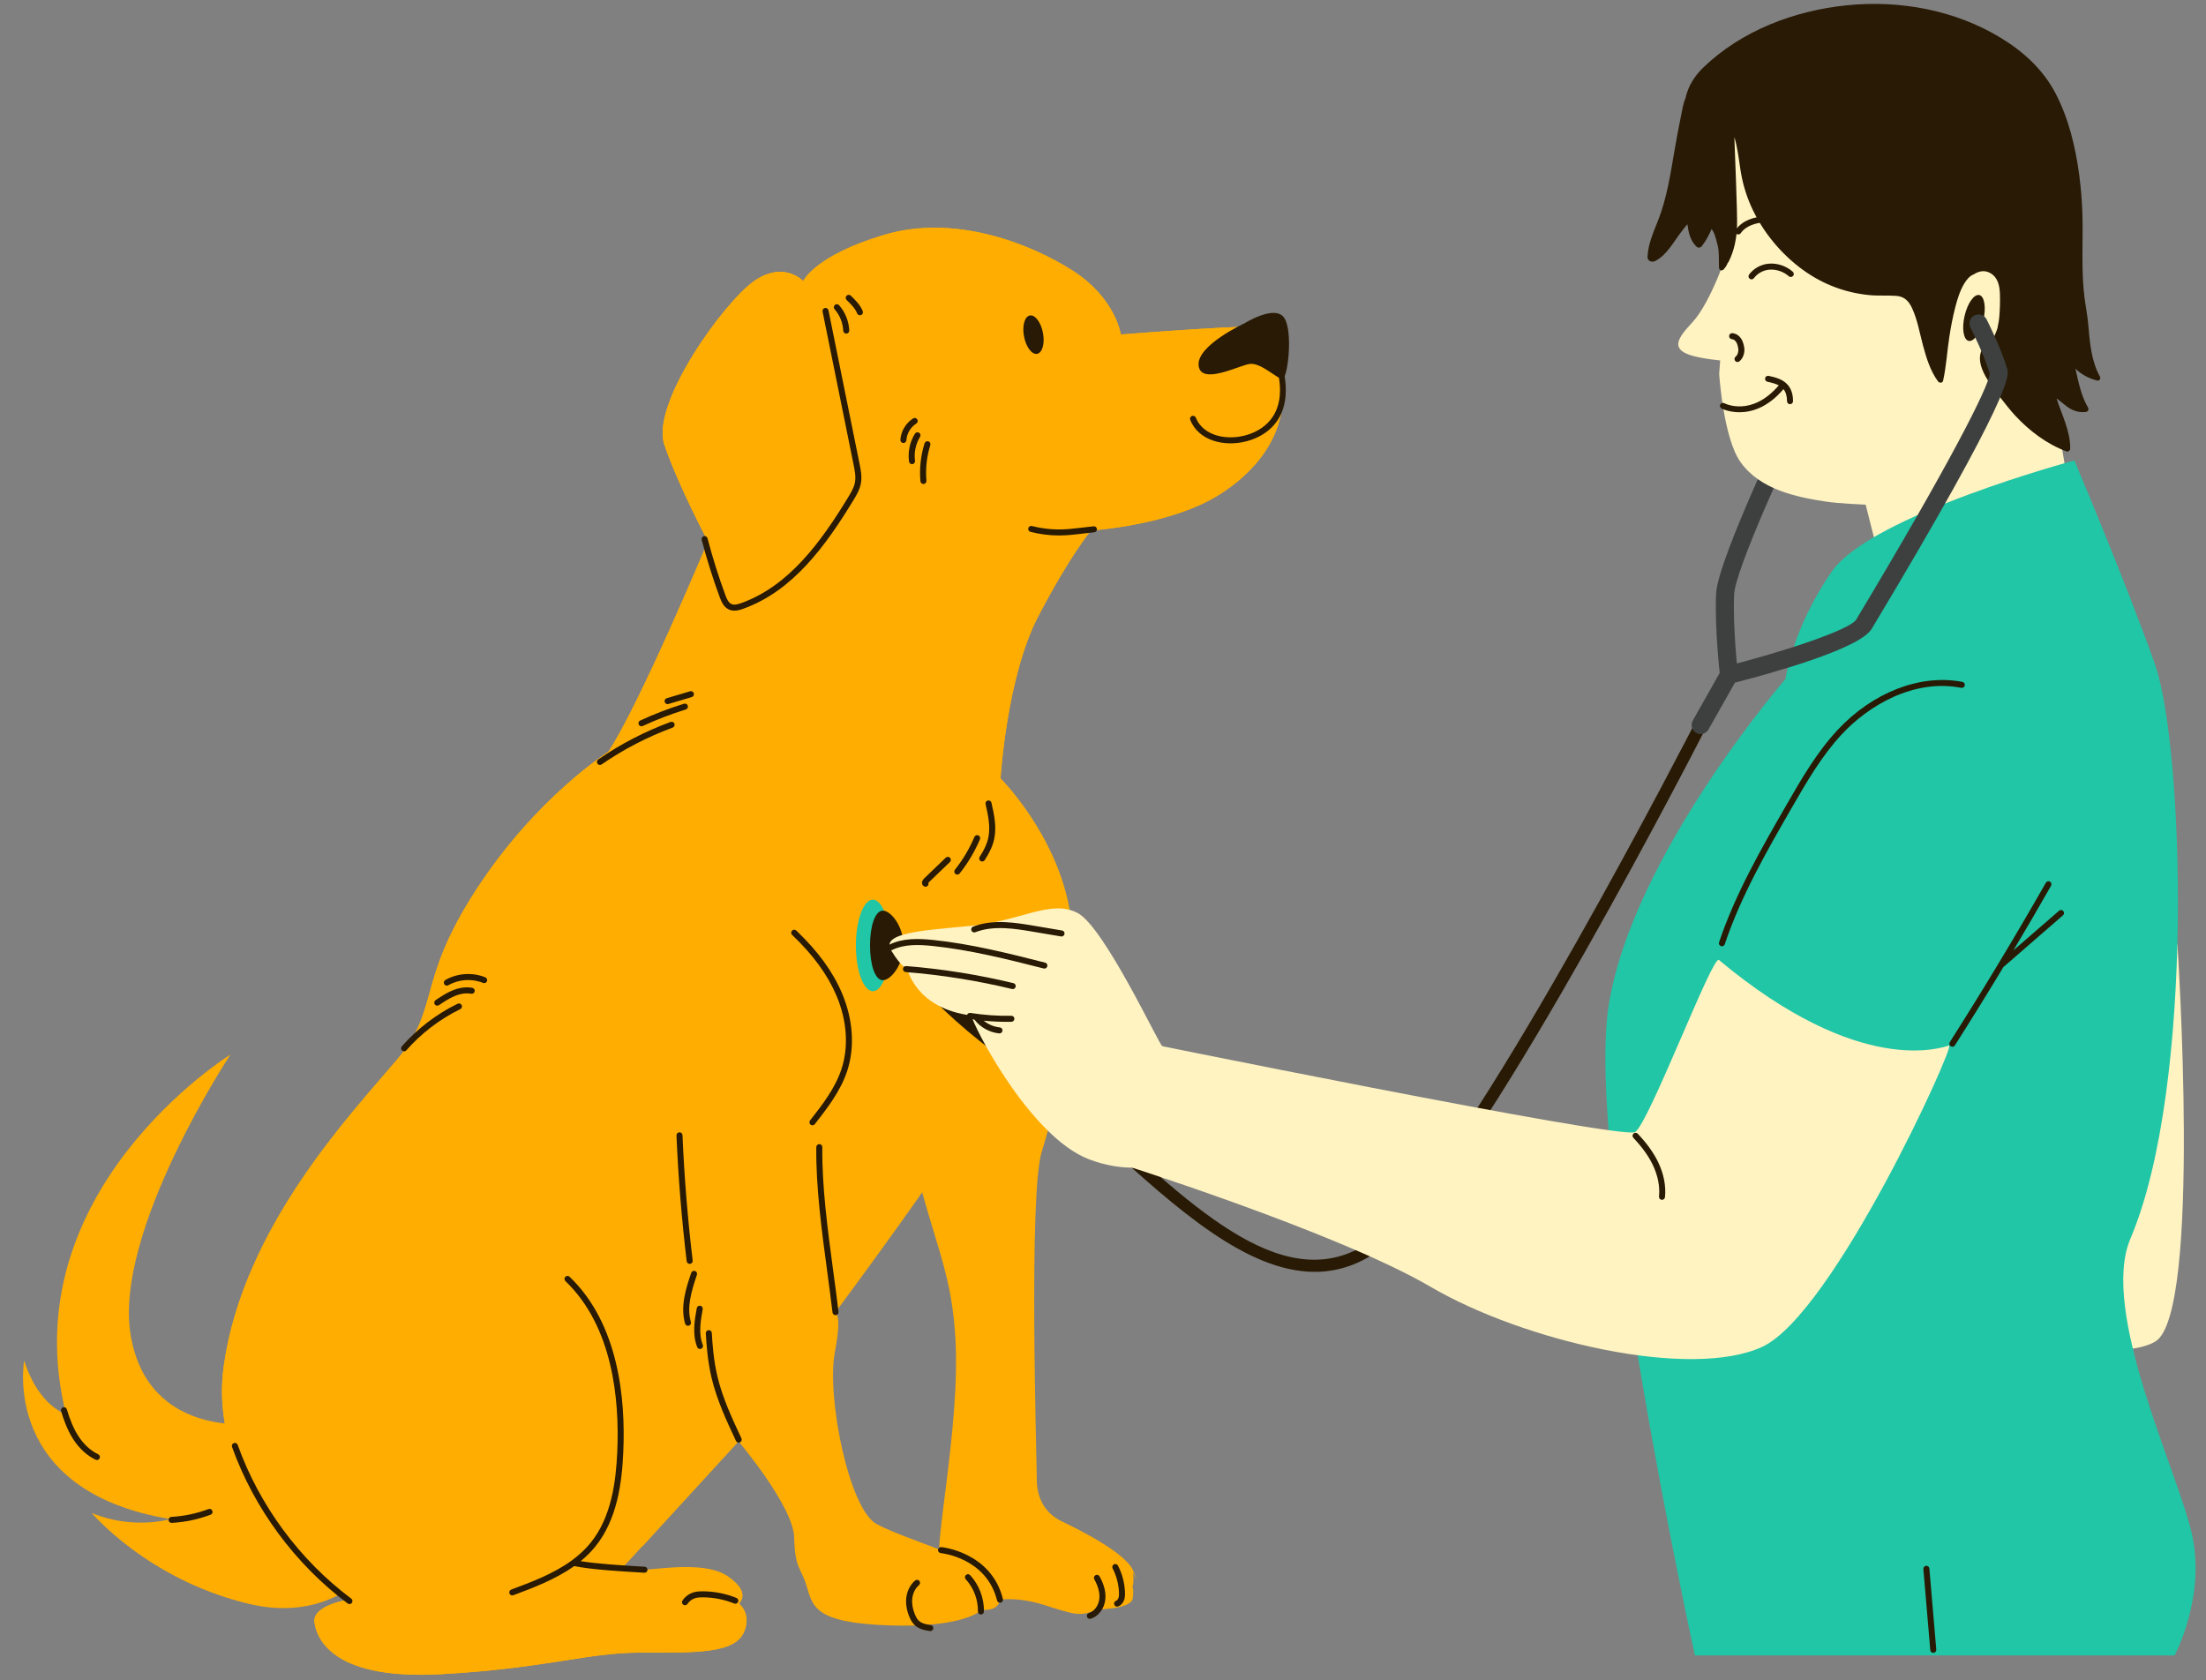
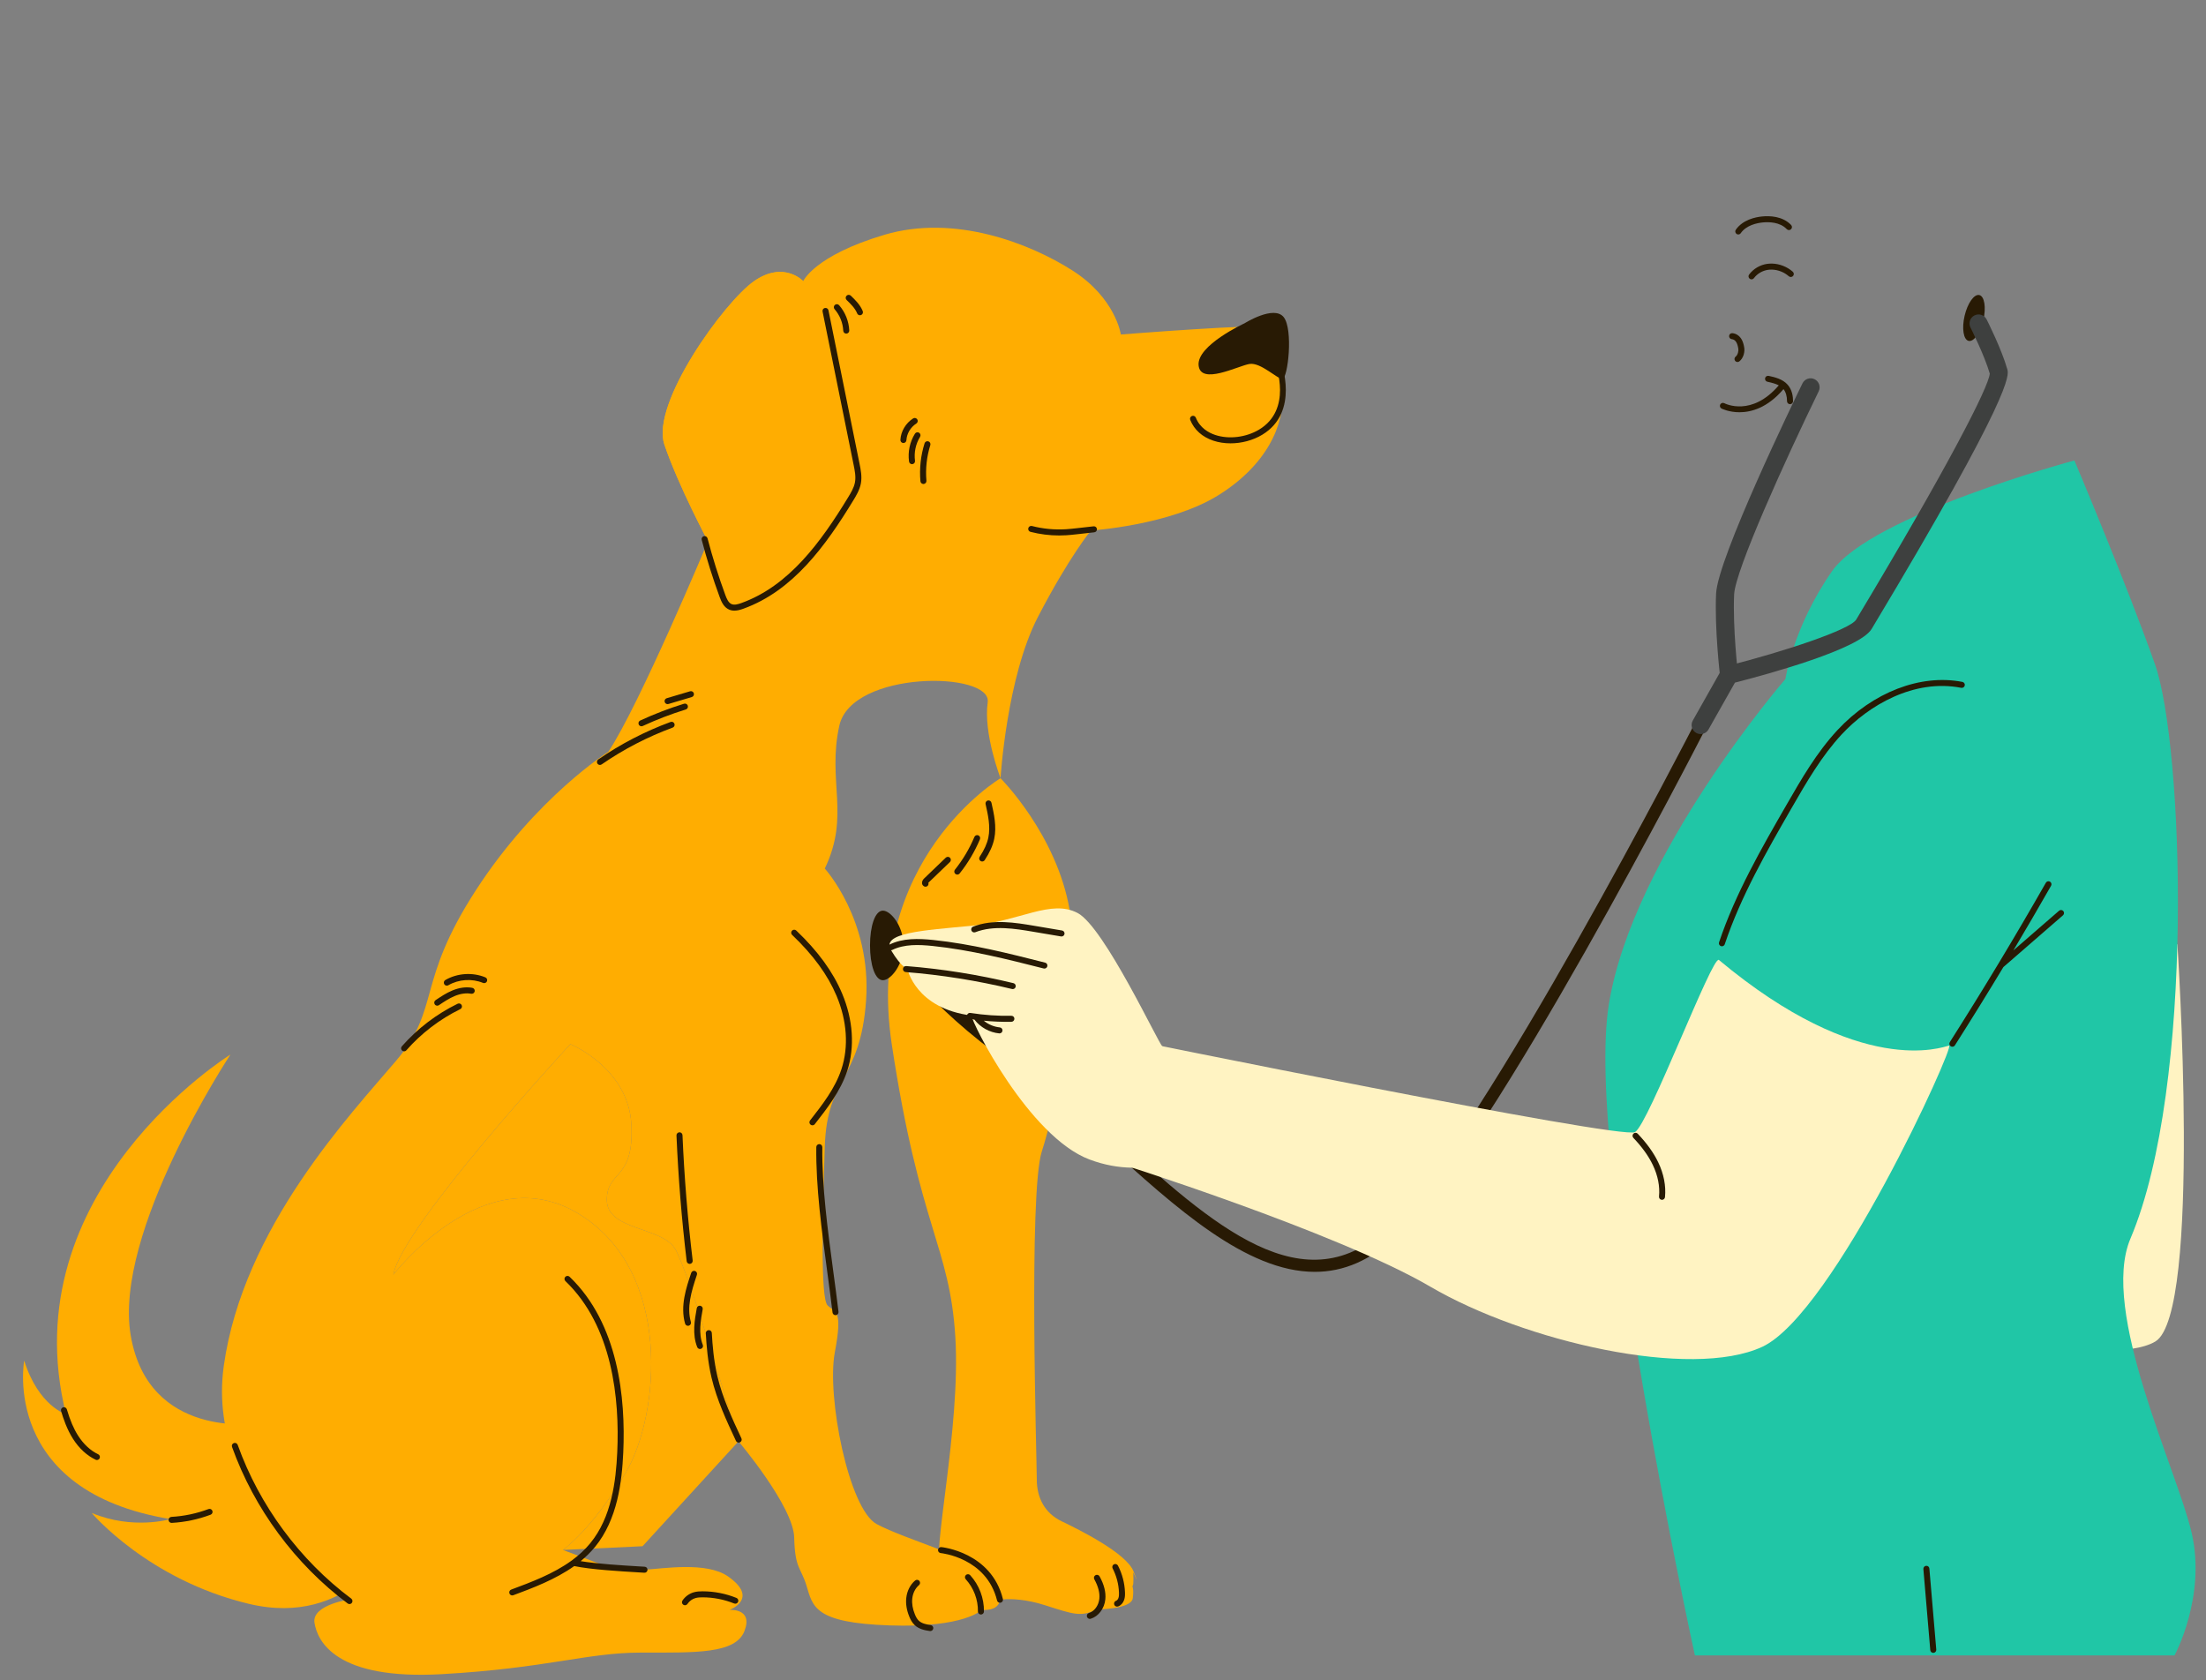
<svg xmlns="http://www.w3.org/2000/svg" height="386.7" id="Layer_1" preserveAspectRatio="xMidYMid meet" version="1.1" viewBox="-5.3 -0.9 507.7 386.7" width="507.7" x="0" xml:space="preserve" y="0" zoomAndPan="magnify">
  <rect x="-5.3" y="-0.9" width="507.7" height="386.7" fill="#808080" stroke="none" />
  <g>
    <g>
      <g id="change1_3">
        <path d="M134.361,275.282c0-6.934,6.334-4.366,5.65-17.377 c-0.685-13.011-14.039-18.49-14.039-18.49s-38.691,41.773-40.746,53.072 c0,0,20.887-27.221,42.629-14.039s18.661,46.224,10.957,59.407 c-7.704,13.183-14.552,17.976-14.552,17.976l18.319-0.856l22.085-24.139 c0,0-11.471-39.633-14.723-44.512C146.687,281.445,134.361,282.216,134.361,275.282z" fill="#ffad01" />
      </g>
      <g id="change1_4">
        <path d="M53.554,326.728c0,0-24.653,3.595-28.762-20.202 s22.941-64.714,22.941-64.714s-50.676,31.415-37.836,82.776 c0,0-6.292-1.798-9.63-12.327c0,0-5.521,30.046,33.641,36.466 c0,0-8.603,2.568-18.105-1.412c0,0,12.969,15.408,36.209,20.929 c23.241,5.521,33.213-14.253,33.213-14.253L53.554,326.728z" fill="#ffad01" />
      </g>
      <g id="change1_6">
        <path d="M199.931,239.415c6.42,42.544,13.354,46.396,14.638,67.453 c1.284,21.058-5.65,50.497-3.338,53.322s14.624,6.997,14.624,6.997h0 c1.572-0.1,4.9-0.057,9.429,1.392c6.42,2.054,8.218,2.739,11.813,0.942 c0,0,7.961,0,8.303-2.568c0.342-2.568-0.257-2.654,0-2.91 c0.257-0.257,0.109-3.081,0.109-3.081s1.734,3.945,0.042-0.249 c-1.692-4.194-12.563-9.587-16.501-11.47c-3.938-1.883-5.735-5.478-5.735-9.587 c0-4.109-1.926-66.041,1.156-75.543c3.082-9.502,9.373-38.007,6.42-55.469 c-2.953-17.463-15.922-30.431-15.922-30.431S193.511,196.872,199.931,239.415z" fill="#ffad01" />
      </g>
      <g id="change1_1">
-         <path d="M289.811,89.229c-0.642-7.576-1.798-13.739-2.825-14.766 s-34.326,1.626-34.326,1.626s-1.198-8.389-11.128-14.723 c-9.93-6.334-27.221-13.011-43.314-8.218 c-16.093,4.794-18.661,10.654-18.661,10.654s-4.451-4.754-11.299,0 c-6.848,4.754-23.842,28.209-20.652,37.625 c3.19,9.416,10.038,22.256,10.038,22.256s-15.751,37.664-22.941,48.45 c0,0-16.606,10.443-30.474,31.844c-13.867,21.4-8.046,27.05-18.319,39.205 c-10.272,12.155-35.267,38.349-39.719,70.364 c-4.451,32.015,29.447,53.586,29.447,53.586s-9.245,1.198-8.56,5.478 c0.685,4.28,4.965,13.183,29.275,11.813 c24.311-1.37,33.384-4.965,45.882-4.965c12.498,0,21.743,0.342,23.797-4.965 c2.054-5.307-2.739-7.362-2.739-7.362s-0.273-0.441-0.631-1.135 c-1.754-3.398-5.365-5.304-9.173-4.962c-5.117,0.46-9.843-1.033-15.942-0.649 l27.116-29.549c0,0,42.715-55.812,55.812-77.64 c13.097-21.828,16.949-50.59,4.494-74.986c0,0,1.412-23.241,8.603-37.108 c7.191-13.867,12.198-19.902,12.198-19.902s18.105-1.156,29.275-8.089 C286.216,106.178,290.454,96.804,289.811,89.229z" fill="#ffad01" />
-       </g>
+         </g>
      <g id="change1_2">
        <path d="M245.77,121.201c0,0,18.105-1.156,29.275-8.089 c11.171-6.934,15.408-16.307,14.766-23.883 c-0.642-7.576-1.798-13.739-2.825-14.766s-34.326,1.626-34.326,1.626 s-1.198-8.389-11.128-14.723c-9.93-6.334-27.221-13.011-43.314-8.218 c-16.093,4.794-18.661,10.654-18.661,10.654s-4.451-4.754-11.299,0 c-6.848,4.754-23.842,28.209-20.652,37.625 c3.19,9.416,10.038,22.256,10.038,22.256s-15.751,37.664-22.941,48.45 c0,0-16.606,10.443-30.474,31.844c-13.867,21.4-8.046,27.05-18.319,39.205 c-10.272,12.155-35.267,38.349-39.719,70.364 c-4.451,32.015,29.447,53.586,29.447,53.586s-9.245,1.198-8.56,5.478 c0.685,4.28,4.965,13.183,29.275,11.813 c24.311-1.37,33.384-4.965,45.882-4.965c12.498,0,21.743,0.342,23.797-4.965 c2.054-5.307-3.438-4.86-3.438-4.86s6.994-2.586-0.368-7.722 c-4.944-3.449-15.014-1.761-19.199-1.525l-8.161-0.541l-10.608-4.013 c0,0,6.848-4.794,14.552-17.976c7.704-13.182,10.786-46.224-10.957-59.407 s-42.629,14.039-42.629,14.039c2.054-11.299,40.746-53.072,40.746-53.072 s13.354,5.479,14.039,18.49c0.685,13.011-5.65,10.443-5.65,17.377 s12.327,6.163,15.579,11.042c3.253,4.879,14.723,44.512,14.723,44.512 s12.647,14.947,12.818,22.138c0.171,7.19,1.503,6.784,2.805,10.997 c1.5,4.855,1.668,8.631,19.131,9.23c17.463,0.599,21.229-3.595,21.229-3.595 s3.852,0.514,4.194-2.311c0,0,0.357-0.066,1.014-0.108 c0,0,0.27-1.767-2.683-5.363c-2.953-3.595-20.287-8.475-26.707-11.941 c-6.42-3.467-11.556-29.404-9.63-39.548c1.926-10.144,0-9.116-1.669-10.786 c-1.669-1.669-1.156-20.416-0.642-36.594c0.514-16.179,8.218-15.151,9.502-33.641 c1.284-18.49-9.502-30.303-9.502-30.303 c5.906-12.326,0.514-20.031,3.338-32.871 c2.825-12.84,35.182-12.583,34.155-5.393 c-1.027,7.191,2.953,17.463,2.953,17.463s1.412-23.241,8.603-37.108 C240.762,127.236,245.77,121.201,245.77,121.201z" fill="#ffad01" />
      </g>
      <g id="change2_2">
        <path d="M281.144,73.5c0,0-11.043,5.072-10.593,9.694 c0.449,4.622,9.052,0.128,11.685-0.321s6.417,3.531,7.638,3.403 c1.221-0.128,2.505-11.363,0.258-14.188S281.144,73.5,281.144,73.5z" fill="#281a04" />
      </g>
      <g id="change1_5">
        <path d="M168.173,137.764c3.895,1.584,14.124-5.992,15.151-7.79 c1.027-1.798,1.712-7.747,1.027-16.564c-0.685-8.817-2.825-42.55-4.794-49.609 c0,0-4.451-4.754-11.299,0c-6.848,4.754-23.842,28.209-20.652,37.625 c3.19,9.416,10.038,22.256,10.038,22.256S164.278,136.181,168.173,137.764z" fill="#ffad01" />
      </g>
      <g id="change2_7">
-         <ellipse cx="232.552" cy="76.124" fill="#281a04" rx="2.218" ry="4.492" transform="rotate(-10.779 232.552 76.124)" />
-       </g>
+         </g>
      <g id="change2_8">
        <path d="M208.798,374.505c-0.032,0-0.066-0.002-0.099-0.007 c-1.249-0.179-2.535-0.468-3.489-1.366c-0.645-0.607-1.016-1.404-1.24-1.95 c-0.612-1.495-0.846-2.946-0.696-4.312c0.175-1.601,0.915-3.06,2.032-4 c0.292-0.248,0.731-0.208,0.977,0.083c0.247,0.293,0.209,0.73-0.083,0.977 c-0.847,0.713-1.411,1.839-1.547,3.09c-0.124,1.134,0.079,2.358,0.602,3.636 c0.281,0.688,0.56,1.14,0.907,1.465c0.673,0.634,1.713,0.857,2.735,1.003 c0.379,0.054,0.642,0.405,0.588,0.784 C209.435,374.256,209.138,374.505,208.798,374.505z M245.522,371.697 c-0.296,0-0.57-0.192-0.663-0.489c-0.112-0.365,0.093-0.753,0.459-0.866 c1.251-0.384,2.234-1.735,2.39-3.285c0.135-1.333-0.254-2.839-1.159-4.478 c-0.185-0.335-0.063-0.757,0.273-0.941c0.334-0.183,0.757-0.063,0.941,0.273 c1.042,1.89,1.487,3.669,1.324,5.286c-0.214,2.121-1.565,3.918-3.362,4.471 C245.658,371.687,245.589,371.697,245.522,371.697z M220.457,370.693 c-0.004,0-0.008,0-0.012,0c-0.382-0.007-0.688-0.323-0.681-0.705 c0.048-2.711-0.975-5.413-2.804-7.414c-0.258-0.282-0.238-0.721,0.044-0.979 c0.282-0.257,0.721-0.239,0.979,0.044c2.067,2.26,3.221,5.312,3.167,8.373 C221.143,370.39,220.834,370.693,220.457,370.693z M251.787,368.877 c-0.285,0-0.552-0.177-0.653-0.46c-0.128-0.361,0.06-0.757,0.42-0.886 c0.229-0.081,0.441-0.328,0.55-0.644c0.13-0.372,0.135-0.809,0.122-1.226 c-0.066-1.933-0.571-3.865-1.462-5.585c-0.176-0.34-0.043-0.758,0.296-0.934 c0.338-0.179,0.758-0.043,0.934,0.296c0.985,1.901,1.544,4.037,1.616,6.176 c0.018,0.553,0.007,1.144-0.198,1.729c-0.252,0.722-0.76,1.267-1.393,1.493 C251.943,368.864,251.864,368.877,251.787,368.877z M152.341,368.558 c-0.131,0-0.265-0.037-0.382-0.116c-0.319-0.211-0.406-0.642-0.194-0.96 c0.6-0.905,1.544-1.598,2.59-1.901c0.7-0.203,1.425-0.23,2.042-0.23 c2.646,0.001,5.341,0.526,7.793,1.521c0.355,0.144,0.525,0.548,0.382,0.903 c-0.145,0.355-0.552,0.523-0.903,0.382c-2.288-0.928-4.802-1.419-7.272-1.42 c-0.546,0-1.124,0.021-1.657,0.176c-0.735,0.212-1.398,0.699-1.82,1.335 C152.786,368.449,152.566,368.558,152.341,368.558z M75.126,368.286 c-0.144,0-0.29-0.045-0.414-0.138c-12.076-9.037-21.527-21.832-26.612-36.031 c-0.129-0.36,0.058-0.757,0.419-0.886c0.357-0.13,0.756,0.057,0.886,0.419 c4.994,13.946,14.277,26.514,26.137,35.388 c0.307,0.229,0.37,0.664,0.14,0.97 C75.546,368.19,75.338,368.286,75.126,368.286z M224.84,367.988 c-0.311,0-0.594-0.211-0.672-0.527c-2.432-9.857-12.853-10.897-12.958-10.906 c-0.381-0.034-0.663-0.371-0.629-0.752c0.034-0.38,0.363-0.659,0.752-0.629 c0.114,0.01,11.515,1.148,14.181,11.955c0.092,0.372-0.135,0.747-0.507,0.839 C224.951,367.981,224.895,367.988,224.84,367.988z M112.594,366.298 c-0.281,0-0.545-0.172-0.649-0.451c-0.134-0.359,0.048-0.758,0.407-0.891 c4.622-1.724,9.692-3.615,13.883-6.662c0.04-0.037,0.083-0.069,0.131-0.095 c1.54-1.134,2.958-2.425,4.189-3.926c4.92-5.999,5.898-14.335,6.2-20.928 c0.56-12.214-1.054-28.963-11.931-39.393c-0.276-0.265-0.286-0.704-0.02-0.98 c0.265-0.275,0.703-0.284,0.98-0.02c11.252,10.789,12.93,27.956,12.356,40.456 c-0.312,6.806-1.334,15.428-6.512,21.742c-0.989,1.205-2.097,2.284-3.29,3.259 c3.833,0.635,9.765,0.988,13.494,1.21l1.24,0.074 c0.382,0.023,0.673,0.352,0.649,0.734c-0.023,0.382-0.339,0.674-0.734,0.649 l-1.236-0.074c-4.182-0.248-11.109-0.661-14.898-1.46 c-4.377,3.116-9.582,5.058-14.015,6.711 C112.757,366.284,112.675,366.298,112.594,366.298z M34.187,349.605 c-0.365,0-0.671-0.285-0.691-0.654c-0.022-0.382,0.271-0.71,0.653-0.731 c2.922-0.164,5.794-0.77,8.536-1.8c0.36-0.133,0.757,0.047,0.893,0.405 c0.134,0.358-0.047,0.758-0.405,0.893c-2.873,1.079-5.883,1.714-8.945,1.885 C34.214,349.604,34.2,349.605,34.187,349.605z M17.006,335.129 c-0.099,0-0.2-0.021-0.295-0.066c-2.01-0.949-3.811-2.61-5.209-4.801 c-1.414-2.218-2.243-4.713-2.744-6.396c-0.11-0.367,0.099-0.753,0.466-0.861 c0.367-0.108,0.753,0.1,0.861,0.466c0.769,2.583,1.566,4.448,2.584,6.046 c1.257,1.971,2.859,3.456,4.632,4.293c0.346,0.164,0.494,0.577,0.331,0.922 C17.514,334.982,17.265,335.129,17.006,335.129z M164.707,331.131 c-0.261,0-0.511-0.148-0.629-0.399c-2.167-4.636-4.408-9.43-5.617-14.533 c-0.874-3.69-1.167-7.405-1.324-10.229c-0.022-0.382,0.271-0.709,0.653-0.73 c0.388-0.025,0.709,0.271,0.73,0.653c0.154,2.767,0.439,6.403,1.289,9.987 c1.176,4.965,3.387,9.693,5.525,14.265c0.162,0.347,0.012,0.759-0.334,0.922 C164.905,331.11,164.805,331.131,164.707,331.131z M155.804,309.582 c-0.275,0-0.535-0.164-0.643-0.434c-1.19-2.96-0.587-6.288-0.102-8.963 c0.068-0.376,0.426-0.629,0.806-0.558c0.376,0.068,0.626,0.429,0.558,0.806 c-0.453,2.499-1.016,5.609,0.024,8.198c0.143,0.355-0.029,0.759-0.384,0.901 C155.978,309.565,155.89,309.582,155.804,309.582z M153.037,304.244 c-0.301,0-0.578-0.198-0.666-0.501c-1.165-4.039,0.262-8.277,1.408-11.683 c0.121-0.361,0.515-0.558,0.878-0.435c0.363,0.122,0.558,0.515,0.435,0.878 c-1.332,3.957-2.356,7.505-1.389,10.856c0.106,0.368-0.106,0.752-0.474,0.858 C153.165,304.235,153.1,304.244,153.037,304.244z M186.99,301.798 c-0.346,0-0.646-0.259-0.688-0.611c-0.358-3.008-0.774-6.104-1.196-9.24 c-1.302-9.684-2.648-19.698-2.541-28.836c0.005-0.38,0.314-0.685,0.693-0.685 c0.003,0,0.005,0,0.008,0c0.382,0.005,0.69,0.318,0.685,0.701 c-0.106,9.037,1.234,19,2.528,28.635c0.423,3.143,0.84,6.246,1.199,9.261 c0.045,0.38-0.226,0.725-0.606,0.77 C187.045,301.797,187.017,301.798,186.99,301.798z M153.427,289.994 c-0.346,0-0.645-0.259-0.688-0.61c-1.151-9.591-1.942-19.333-2.351-28.953 c-0.016-0.382,0.28-0.705,0.663-0.721c0.381-0.027,0.707,0.28,0.722,0.663 c0.407,9.584,1.196,19.289,2.343,28.846c0.045,0.38-0.226,0.725-0.606,0.771 C153.483,289.992,153.454,289.994,153.427,289.994z M181.677,258.097 c-0.149,0-0.299-0.048-0.426-0.147c-0.302-0.236-0.355-0.671-0.12-0.973 c2.84-3.635,5.777-7.393,7.23-11.818c1.686-5.137,1.284-11.126-1.133-16.862 c-2.025-4.812-5.371-9.399-10.225-14.021c-0.277-0.265-0.288-0.703-0.024-0.98 c0.266-0.278,0.704-0.286,0.98-0.024c4.996,4.758,8.445,9.497,10.547,14.488 c2.546,6.044,2.962,12.377,1.172,17.832c-1.528,4.655-4.677,8.685-7.455,12.24 C182.087,258.006,181.883,258.097,181.677,258.097z M87.702,241.071 c-0.162,0-0.326-0.057-0.457-0.172c-0.288-0.252-0.317-0.69-0.064-0.978 c3.557-4.054,7.998-7.444,12.844-9.806c0.347-0.169,0.76-0.024,0.926,0.319 c0.168,0.344,0.025,0.759-0.319,0.926c-4.682,2.283-8.973,5.559-12.409,9.474 C88.085,240.991,87.894,241.071,87.702,241.071z M95.33,230.564 c-0.223,0-0.443-0.108-0.577-0.307c-0.213-0.318-0.128-0.748,0.19-0.962 c1.202-0.805,2.444-1.637,3.845-2.221c1.609-0.672,3.202-0.885,4.608-0.617 c0.376,0.072,0.623,0.434,0.551,0.811c-0.072,0.376-0.437,0.617-0.811,0.551 c-1.135-0.215-2.455-0.032-3.815,0.535c-1.274,0.532-2.46,1.326-3.606,2.094 C95.597,230.526,95.463,230.564,95.33,230.564z M97.537,225.953 c-0.239,0-0.472-0.124-0.6-0.346c-0.192-0.331-0.079-0.755,0.252-0.947 c2.745-1.592,6.275-1.829,9.209-0.618c0.354,0.146,0.522,0.551,0.377,0.905 c-0.146,0.355-0.551,0.522-0.905,0.377c-2.545-1.048-5.604-0.843-7.987,0.535 C97.775,225.923,97.655,225.953,97.537,225.953z M207.704,203.182 c-0.099,0-0.2-0.021-0.295-0.066c-0.273-0.129-0.456-0.372-0.504-0.667 c-0.073-0.449,0.194-0.889,0.445-1.129l5.013-4.818 c0.275-0.265,0.715-0.257,0.979,0.02c0.265,0.275,0.256,0.715-0.02,0.979 l-4.961,4.768c0.055,0.164,0.05,0.349-0.03,0.517 C208.213,203.035,207.964,203.182,207.704,203.182z M215.014,200.393 c-0.152,0-0.304-0.049-0.432-0.152c-0.299-0.239-0.348-0.675-0.109-0.974 c1.831-2.294,3.337-4.83,4.477-7.537c0.149-0.354,0.558-0.516,0.908-0.37 c0.353,0.149,0.518,0.555,0.37,0.908c-1.189,2.825-2.76,5.471-4.672,7.864 C215.419,200.304,215.217,200.393,215.014,200.393z M220.744,197.377 c-0.131,0-0.263-0.037-0.38-0.114c-0.32-0.21-0.409-0.64-0.199-0.96 c1.07-1.628,1.704-3.033,1.996-4.421c0.533-2.54-0.087-5.289-0.635-7.714 c-0.084-0.373,0.15-0.744,0.524-0.828c0.368-0.082,0.744,0.15,0.828,0.524 c0.578,2.562,1.234,5.467,0.639,8.302c-0.328,1.563-1.025,3.119-2.193,4.897 C221.191,197.268,220.97,197.377,220.744,197.377z M132.774,175.156 c-0.221,0-0.437-0.105-0.571-0.3c-0.217-0.315-0.138-0.746,0.177-0.964 c5.163-3.558,10.765-6.461,16.649-8.628c0.357-0.134,0.758,0.051,0.89,0.411 c0.132,0.359-0.051,0.758-0.411,0.89c-5.776,2.126-11.274,4.975-16.342,8.468 C133.046,175.116,132.909,175.156,132.774,175.156z M142.331,166.258 c-0.262,0-0.512-0.149-0.629-0.402c-0.161-0.348-0.009-0.759,0.338-0.92 c3.263-1.509,6.657-2.811,10.088-3.869c0.37-0.11,0.755,0.093,0.866,0.458 c0.113,0.366-0.092,0.754-0.457,0.866c-3.372,1.04-6.708,2.32-9.915,3.802 C142.527,166.238,142.427,166.258,142.331,166.258z M148.341,161.158 c-0.299,0-0.575-0.194-0.665-0.495c-0.109-0.367,0.1-0.753,0.467-0.862 l5.375-1.598c0.37-0.106,0.753,0.101,0.862,0.467 c0.109,0.367-0.1,0.753-0.467,0.862l-5.375,1.598 C148.472,161.148,148.406,161.158,148.341,161.158z M163.712,139.644 c-0.414,0-0.828-0.071-1.228-0.248c-1.209-0.537-1.751-1.777-2.163-2.897 c-1.58-4.297-2.968-8.719-4.129-13.146c-0.097-0.37,0.125-0.749,0.495-0.847 c0.369-0.094,0.749,0.125,0.847,0.495c1.148,4.385,2.524,8.765,4.088,13.019 c0.314,0.854,0.709,1.792,1.424,2.109c0.64,0.284,1.466,0.057,2.264-0.229 c10.975-3.948,18.296-14.019,24.573-24.315c0.637-1.045,1.359-2.229,1.588-3.495 c0.234-1.298-0.043-2.672-0.313-4.001l-7.147-35.289 c-0.076-0.375,0.166-0.74,0.542-0.817c0.378-0.066,0.74,0.167,0.817,0.542 l7.147,35.289c0.281,1.389,0.599,2.962,0.318,4.522 c-0.275,1.521-1.103,2.879-1.769,3.97 c-6.408,10.512-13.906,20.804-25.287,24.898 C165.136,139.435,164.424,139.644,163.712,139.644z M238.467,122.343 c-2.229,0-4.446-0.28-6.611-0.836c-0.37-0.095-0.594-0.473-0.499-0.844 c0.095-0.37,0.474-0.592,0.844-0.499c2.558,0.657,5.188,0.905,7.831,0.744 c0.851-0.053,1.699-0.148,2.547-0.244l3.809-0.428 c0.377-0.04,0.723,0.231,0.766,0.612s-0.231,0.723-0.612,0.766l-3.809,0.428 c-0.87,0.097-1.742,0.196-2.616,0.25 C239.567,122.326,239.016,122.343,238.467,122.343z M207.221,110.495 c-0.355,0-0.658-0.271-0.69-0.632c-0.259-2.919,0.072-5.939,0.956-8.734 c0.116-0.364,0.502-0.566,0.87-0.451c0.365,0.115,0.567,0.504,0.451,0.87 c-0.828,2.622-1.138,5.455-0.896,8.194c0.034,0.381-0.248,0.717-0.629,0.751 C207.262,110.494,207.241,110.495,207.221,110.495z M204.599,105.932 c-0.34,0-0.637-0.251-0.686-0.598c-0.309-2.224,0.171-4.502,1.352-6.413 c0.202-0.327,0.629-0.428,0.954-0.225c0.326,0.201,0.426,0.628,0.225,0.954 c-0.997,1.613-1.419,3.616-1.159,5.494c0.053,0.379-0.212,0.73-0.591,0.782 C204.662,105.93,204.63,105.932,204.599,105.932z M277.9,101.137 c-1.378,0-2.731-0.202-3.97-0.617c-2.551-0.853-4.384-2.503-5.302-4.772 c-0.143-0.355,0.028-0.759,0.382-0.902c0.355-0.144,0.759,0.027,0.902,0.382 c0.962,2.377,2.955,3.474,4.458,3.977c3.142,1.05,7.109,0.568,10.102-1.227 c7.702-4.622,3.901-14.689,3.735-15.115c-0.139-0.357,0.038-0.759,0.395-0.897 c0.357-0.137,0.758,0.037,0.897,0.394c0.045,0.115,4.396,11.58-4.313,16.807 C283.033,100.459,280.424,101.137,277.9,101.137z M202.616,101.065 c-0.013,0-0.026-0.001-0.039-0.001c-0.382-0.021-0.675-0.348-0.653-0.73 c0.108-1.958,1.228-3.846,2.923-4.927c0.323-0.207,0.751-0.112,0.957,0.211 c0.206,0.323,0.111,0.751-0.211,0.957c-1.325,0.845-2.201,2.315-2.285,3.836 C203.286,100.779,202.98,101.065,202.616,101.065z M189.462,75.882 c-0.367,0-0.674-0.289-0.692-0.66c-0.087-1.824-0.795-3.585-1.996-4.96 c-0.252-0.288-0.222-0.726,0.066-0.978c0.289-0.253,0.726-0.223,0.978,0.066 c1.406,1.61,2.235,3.671,2.337,5.806c0.018,0.382-0.277,0.707-0.659,0.725 C189.485,75.882,189.474,75.882,189.462,75.882z M192.614,71.66 c-0.275,0-0.535-0.164-0.644-0.435c-0.48-1.199-1.514-2.196-2.425-3.076 c-0.275-0.266-0.284-0.704-0.018-0.98c0.267-0.275,0.705-0.283,0.98-0.018 c1.012,0.977,2.159,2.083,2.75,3.558c0.142,0.355-0.03,0.759-0.386,0.901 C192.787,71.645,192.7,71.66,192.614,71.66z" fill="#281a04" />
      </g>
    </g>
    <g>
      <g id="change3_2">
        <path d="M392.618,156.494c-1.039,0-1.938-0.778-2.062-1.836 c-0.052-0.442-1.267-10.908-0.906-18.935 c0.367-8.147,17.884-44.293,19.88-48.388c0.503-1.033,1.747-1.462,2.779-0.958 c1.032,0.503,1.461,1.747,0.958,2.779 c-7.687,15.77-19.215,41.235-19.463,46.753 c-0.346,7.686,0.87,18.158,0.882,18.263c0.134,1.14-0.682,2.173-1.822,2.307 C392.781,156.489,392.699,156.494,392.618,156.494z" fill="#3e403f" />
      </g>
      <g>
        <g id="change4_1">
-           <path d="M465.713,82.847c-0.6-2.682-1.049-5.4-1.477-8.123 c0.266-0.944,0.561-1.886,0.86-2.83c1.242-3.923,2.233-7.91,2.602-12.084 c0.729-8.242-1.06-16.438-4-23.969 c-2.656-6.805-6.655-13.04-12.158-17.134 c-5.974-4.443-13.012-6.192-20.026-6.505c-7.369-0.329-14.796,0.798-21.726,3.681 c-6.437,2.677-13.286,6.927-16.217,14.413 c-2.723,6.957-1.65,14.867-0.768,22.181c0.01,0.083,0.019,0.166,0.029,0.248 c-0.221,1.094-0.388,2.583-0.522,4.277l-0.002-0.009 c0,0-3.771,11.521-8.03,16.199c-3.232,3.549-6.109,6.675,1.492,8.165 c1.749,0.343,3.363,0.563,4.825,0.706c-0.147,1.684-0.233,3.085-0.233,3.085 s0.94,14.738,4.911,20.304c4.548,6.375,12.866,8.042,19.574,9.083 c3.053,0.474,9.231,0.717,9.231,0.717s2.214,8.964,4.229,16.251 c1.545,5.585,19.857-0.63,24.686-2.998c5.084-2.493,8.895-6.219,12.734-10.705 c1.768-2.066,5.019-6.621,5.019-6.621S467.265,89.787,465.713,82.847z" fill="#fff3c2" />
-         </g>
+           </g>
        <g id="change4_3">
          <path d="M495.813,216.34c0,0,5.66,85.077-5.071,91.515 c-10.73,6.438-55.081-3.577-55.081-3.577L495.813,216.34z" fill="#fff3c2" />
        </g>
        <g id="change5_1">
          <path d="M472.11,105.078c0,0-46.785,12.559-55.796,25.513 c-9.012,12.954-10.701,24.782-10.701,24.782s-35.113,40.553-40.649,74.91 c-5.536,34.357,19.81,149.82,19.81,149.82h110.394 c0,0,7.322-13.518,3.943-28.162c-3.379-14.644-21.19-51.065-14.102-67.76 C500,248.871,497.184,170.478,490.66,151.994S472.11,105.078,472.11,105.078z" fill="#20c6a6" />
        </g>
        <g id="change2_4">
          <ellipse cx="448.999" cy="72.284" fill="#281a04" rx="5.416" ry="2.212" transform="rotate(-76.863 448.999 72.284)" />
        </g>
      </g>
      <g id="change2_5">
-         <path d="M477.999,85.801c-2.058-3.717-2.34-7.97-2.708-12.118 c-0.186-2.096-0.614-4.142-0.868-6.227c-0.267-2.187-0.383-4.394-0.433-6.596 c-0.091-4.042,0.092-8.086-0.02-12.128c-0.087-3.151-0.336-6.297-0.756-9.422 c-0.868-6.457-2.423-12.97-5.467-18.772c-2.857-5.444-7.32-9.517-12.526-12.694 c-10.548-6.438-23.322-8.774-35.54-7.519 c-12.071,1.24-24.179,5.823-33.005,14.346 c-2.039,1.969-3.495,4.342-4.07,7.05c-0.535,1.231-0.733,2.606-1.014,3.974 c-0.542,2.646-1.04,5.293-1.497,7.955c-0.934,5.438-1.766,11.063-3.807,16.22 c-1.072,2.707-2.285,5.398-2.422,8.35c-0.042,0.916,0.983,1.342,1.71,0.981 c2.726-1.352,4.282-4.437,6.078-6.752c0.404-0.52,0.812-1.04,1.219-1.562 c0.06-0.043,0.118-0.089,0.178-0.131c0.274,1.884,0.625,3.668,2.081,5.102 c0.41,0.404,0.967,0.248,1.281-0.165c0.939-1.239,1.644-2.552,2.203-3.911 c0.123,0.216,0.261,0.423,0.391,0.634c0.091,0.178,0.172,0.362,0.259,0.542 c0.298,0.901,0.571,1.81,0.776,2.737c0.373,1.694,0.199,3.349,0.278,5.063 c0.023,0.499,0.625,0.777,0.997,0.413c0.465-0.456,0.79-1.002,1.027-1.588 c0.079-0.069,0.15-0.157,0.207-0.271c1.206-2.41,1.731-4.921,1.906-7.591 c0.188-2.863-0.627-20.62-0.602-21.081c0.696,2.335,0.997,4.791,1.347,7.189 c0.44,3.01,1.235,5.875,2.468,8.657c2.404,5.424,6.276,10.296,10.938,13.954 c4.757,3.732,10.221,5.968,16.241,6.573c2.095,0.21,4.195,0.028,6.288,0.185 c1.801,0.136,2.837,1.163,3.585,2.753c1.267,2.693,1.767,5.767,2.54,8.625 c0.778,2.877,1.678,5.872,3.466,8.302c0.299,0.406,1.038,0.433,1.168-0.153 c0.745-3.365,0.926-6.87,1.462-10.273c0.353-2.246,0.777-4.484,1.35-6.685 c0.489-1.877,1.077-3.789,2.087-5.459c0.51-0.843,1.211-1.679,2.105-2.046 c0,0.005,0.005,0.009,0.005,0.014c1.162-0.771,2.539-1.099,3.901-0.3 c1.751,1.027,2.108,2.969,2.168,4.834c0.058,1.788-0.005,3.575-0.157,5.357 c-0.052,0.614-0.137,1.197-0.286,1.767c-0.03,0.174-0.043,0.356-0.08,0.526 c-0.073,0.332-0.184,0.627-0.311,0.908c-0.001,0.003-0.001,0.006-0.002,0.009 c-0.219,0.636-0.492,1.289-0.886,1.84c-0.496,0.692-1.071,1.233-1.804,1.676 c-0.106,0.064-0.214,0.126-0.321,0.187c-1.636,2.38-0.306,5.336,1.099,7.606 c0.875,1.413,1.9,2.728,2.933,4.026c1.076,1.353,2.12,2.733,3.296,4.003 c3.278,3.541,7.289,6.579,11.833,8.278c0.425,0.159,0.864-0.248,0.866-0.66 c0.017-4.056-1.93-7.738-3.152-11.542c0.799,0.572,1.535,1.235,2.329,1.828 c1.292,0.965,2.736,1.492,4.361,1.307c0.481-0.055,0.85-0.526,0.572-0.998 c-1.625-2.76-2.205-5.891-2.912-8.978c1.338,1.326,3.06,2.233,4.966,2.734 C477.833,86.823,478.254,86.261,477.999,85.801z" fill="#281a04" />
-       </g>
+         </g>
      <g id="change5_2">
-         <ellipse cx="195.597" cy="216.698" fill="#20c6a6" rx="3.918" ry="10.536" />
-       </g>
+         </g>
      <g id="change2_3">
        <path d="M202.629,216.698c0,4.423-2.912,8.009-4.735,8.009 s-2.963-3.586-2.963-8.009s1.14-8.009,2.963-8.009 S202.629,212.275,202.629,216.698z" fill="#281a04" />
      </g>
      <g id="change2_1">
        <path d="M297.289,291.826c-15.753,0-32.085-14.821-48.037-29.296 c-7.392-6.708-15.037-13.645-22.37-18.805 c-18.939-13.327-26.884-25.766-27.213-26.29l2.346-1.477 c0.078,0.124,8.017,12.52,26.463,25.499 c7.474,5.26,15.183,12.255,22.638,19.02 c22.604,20.511,43.954,39.889,63.454,20.647 c22.035-21.74,69.81-114.847,70.29-115.785l2.467,1.263 c-1.968,3.846-48.46,94.444-70.811,116.496 C310.254,289.277,303.82,291.826,297.289,291.826z" fill="#281a04" />
      </g>
      <g id="change4_2">
        <path d="M390.292,220.037c-1.456-1.216-16.181,37.8-19.296,39.616 s-118.622-21.749-118.622-21.749s-8.654,14.648-1.675,28.459 c0,0,51.573,16.23,73.194,28.88c21.621,12.65,59.975,21.456,76.39,13.833 c16.415-7.623,44.549-69.682,42.98-69.322 C441.693,240.114,422.964,247.319,390.292,220.037z" fill="#fff3c2" />
      </g>
      <g id="change4_4">
        <path d="M262.208,239.896c-0.672-0.135-13.341-27.45-19.511-30.669 c-6.17-3.219-13.144,1.878-24.411,2.951 c-11.267,1.073-20.924,1.61-18.509,5.633c2.414,4.024,3.756,4.292,3.756,4.292 s1.878,9.121,14.754,10.73c0,1.61,13.234,27.893,27.138,33.127 c13.904,5.234,24.366-2.009,23.562-2.278 C268.182,263.415,262.208,239.896,262.208,239.896z" fill="#fff3c2" />
      </g>
      <g id="change3_1">
        <path d="M386.091,168.051c-0.346,0-0.697-0.087-1.021-0.269 c-1-0.565-1.352-1.833-0.788-2.833l6.527-11.557 c0.28-0.495,0.751-0.854,1.302-0.993c13.182-3.326,28.313-8.354,29.772-10.679 l0.145-0.242c20.915-34.848,30.408-53.365,30.604-56.395 c-1.215-4.221-4.4-10.53-4.433-10.594c-0.519-1.025-0.11-2.275,0.914-2.794 c1.026-0.52,2.275-0.109,2.794,0.914c0.141,0.279,3.477,6.883,4.769,11.499 c0.365,1.301,1.474,5.263-31.084,59.51l-0.146,0.242 c-2.787,4.645-23.751,10.379-31.455,12.351l-6.09,10.783 C387.521,167.671,386.817,168.05,386.091,168.051z M452.675,85.229h0.014H452.675z M452.636,85.003L452.636,85.003L452.636,85.003z" fill="#3e403f" />
      </g>
      <g id="change2_6">
        <path d="M439.633,379.518c-0.356,0-0.659-0.273-0.69-0.634l-1.587-18.652 c-0.032-0.382,0.25-0.717,0.631-0.749c0.391-0.043,0.717,0.25,0.749,0.631 L440.324,378.767c0.033,0.382-0.25,0.717-0.631,0.749 C439.672,379.518,439.652,379.518,439.633,379.518z M377.2,275.251 c-0.023,0-0.047-0.001-0.07-0.003c-0.381-0.039-0.658-0.379-0.62-0.759 c0.236-2.323-0.261-4.842-1.433-7.286c-0.979-2.04-2.44-4.073-4.466-6.215 c-0.263-0.278-0.251-0.717,0.027-0.98c0.278-0.262,0.717-0.251,0.98,0.027 c2.126,2.248,3.667,4.397,4.708,6.568c1.284,2.674,1.824,5.448,1.563,8.025 C377.852,274.985,377.551,275.251,377.2,275.251z M444.026,240.015 c-0.127,0-0.256-0.035-0.372-0.108c-0.323-0.206-0.418-0.633-0.212-0.957 c7.634-12,15.069-24.339,22.1-36.674 c0.189-0.333,0.612-0.449,0.945-0.259c0.332,0.189,0.449,0.613,0.259,0.945 c-2.833,4.969-5.731,9.94-8.681,14.888l10.516-9.136 c0.288-0.25,0.727-0.221,0.978,0.068s0.221,0.727-0.068,0.978l-13.723,11.922 c-3.654,6.059-7.381,12.077-11.156,18.012 C444.479,239.901,444.255,240.015,444.026,240.015z M224.728,236.945 c-0.022,0-0.045-0.001-0.067-0.003c-2.228-0.215-4.341-1.393-5.703-3.169 c-0.381-0.052-0.761-0.108-1.142-0.168c-0.378-0.06-0.636-0.415-0.577-0.793 c0.06-0.377,0.406-0.639,0.793-0.576c3.117,0.491,6.291,0.713,9.419,0.653 c0.419-0.001,0.698,0.298,0.706,0.68c0.007,0.383-0.298,0.698-0.68,0.706 c-2.114,0.041-4.242-0.045-6.36-0.25c1.04,0.857,2.333,1.408,3.676,1.538 c0.381,0.037,0.66,0.375,0.623,0.756 C225.383,236.677,225.081,236.945,224.728,236.945z M227.777,226.747 c-0.054,0-0.108-0.006-0.163-0.02c-8.017-1.935-16.249-3.246-24.467-3.898 c-0.382-0.03-0.666-0.364-0.636-0.746c0.031-0.381,0.359-0.656,0.746-0.636 c8.291,0.658,16.595,1.981,24.682,3.933c0.372,0.089,0.601,0.464,0.511,0.836 C228.373,226.534,228.09,226.747,227.777,226.747z M235.065,222.022 c-0.057,0-0.114-0.007-0.171-0.021c-8.304-2.105-16.892-4.282-25.538-5.178 c-3.204-0.333-6.557-0.45-9.344,0.928c-0.344,0.17-0.759,0.028-0.928-0.314 c-0.17-0.343-0.029-0.759,0.314-0.928c3.102-1.535,6.69-1.417,10.102-1.065 c8.747,0.908,17.384,3.097,25.737,5.214c0.371,0.094,0.596,0.471,0.501,0.843 C235.656,221.812,235.374,222.022,235.065,222.022z M390.99,216.893 c-0.073,0-0.148-0.012-0.221-0.036c-0.363-0.122-0.558-0.514-0.436-0.878 c3.765-11.227,9.745-21.606,15.528-31.645 c3.416-5.931,6.949-12.064,11.729-17.202 c8.113-8.716,19.129-12.966,28.745-11.086c0.376,0.073,0.621,0.437,0.547,0.813 s-0.439,0.619-0.813,0.547c-10.941-2.136-21.361,4.112-27.465,10.671 c-4.674,5.021-8.166,11.084-11.544,16.948 c-5.748,9.979-11.693,20.298-15.414,31.394 C391.549,216.71,391.279,216.893,390.99,216.893z M239.008,214.636 c-0.038,0-0.077-0.003-0.116-0.009l-6.469-1.092 c-4.023-0.679-9.026-1.524-13.261,0.123c-0.355,0.14-0.758-0.038-0.897-0.395 c-0.139-0.356,0.038-0.758,0.394-0.897c4.589-1.788,9.805-0.907,13.994-0.199 l6.47,1.092c0.377,0.064,0.631,0.422,0.568,0.799 C239.633,214.397,239.34,214.636,239.008,214.636z M395.035,93.981 c-2.465,0-4.109-0.838-4.142-0.856c-0.338-0.178-0.466-0.596-0.289-0.933 c0.176-0.338,0.594-0.469,0.934-0.293c0.255,0.132,6.31,3.158,12.539-4.104 c0.001-0.001,0.002-0.003,0.003-0.004c-0.732-0.388-1.635-0.613-2.622-0.83 c-0.374-0.083-0.61-0.452-0.527-0.826c0.082-0.373,0.449-0.609,0.826-0.527 c1.347,0.297,3.194,0.704,4.365,2.038c1.036,1.178,1.245,2.712,1.237,3.791 c-0.003,0.381-0.313,0.688-0.693,0.688c-0.001,0-0.003,0-0.005,0 c-0.383-0.003-0.691-0.315-0.688-0.698c0.007-1.13-0.279-2.108-0.812-2.771 c-0.01,0.014-0.021,0.028-0.033,0.042 C401.472,92.961,397.754,93.981,395.035,93.981z M394.578,82.417 c-0.208,0-0.414-0.093-0.55-0.271c-0.233-0.303-0.177-0.738,0.127-0.972 c0.527-0.405,0.711-1.388,0.602-1.86c-0.003-0.014-0.023-0.123-0.025-0.137 c-0.209-1.259-0.702-1.937-1.466-2.016c-0.38-0.04-0.657-0.38-0.618-0.761 c0.039-0.38,0.369-0.654,0.761-0.618c0.822,0.085,2.265,0.61,2.689,3.168 c0.237,1.042-0.122,2.573-1.099,3.324 C394.874,82.37,394.725,82.417,394.578,82.417z M397.802,63.393 c-0.145,0-0.292-0.045-0.416-0.139c-0.306-0.23-0.367-0.665-0.137-0.97 c1-1.328,2.518-2.223,4.164-2.455c0.365-0.052,0.752-0.066,1.147-0.062 c1.726,0.049,3.454,0.733,4.743,1.877c0.287,0.254,0.313,0.692,0.059,0.978 c-0.254,0.288-0.693,0.312-0.978,0.059c-1.05-0.931-2.458-1.487-3.863-1.527 c-0.305-0.01-0.611,0.006-0.914,0.049c-1.286,0.181-2.471,0.879-3.252,1.916 C398.221,63.298,398.013,63.393,397.802,63.393z M394.755,53.064 c-0.137,0-0.275-0.041-0.395-0.125c-0.314-0.219-0.392-0.65-0.173-0.964 c1.607-2.306,4.506-2.907,6.093-3.059c1.627-0.16,4.662-0.112,6.64,1.971 c0.263,0.277,0.252,0.716-0.026,0.98c-0.277,0.264-0.715,0.252-0.98-0.026 c-1.57-1.655-4.116-1.678-5.501-1.546c-1.347,0.13-3.801,0.623-5.088,2.471 C395.19,52.961,394.974,53.064,394.755,53.064z" fill="#281a04" />
      </g>
    </g>
  </g>
</svg>